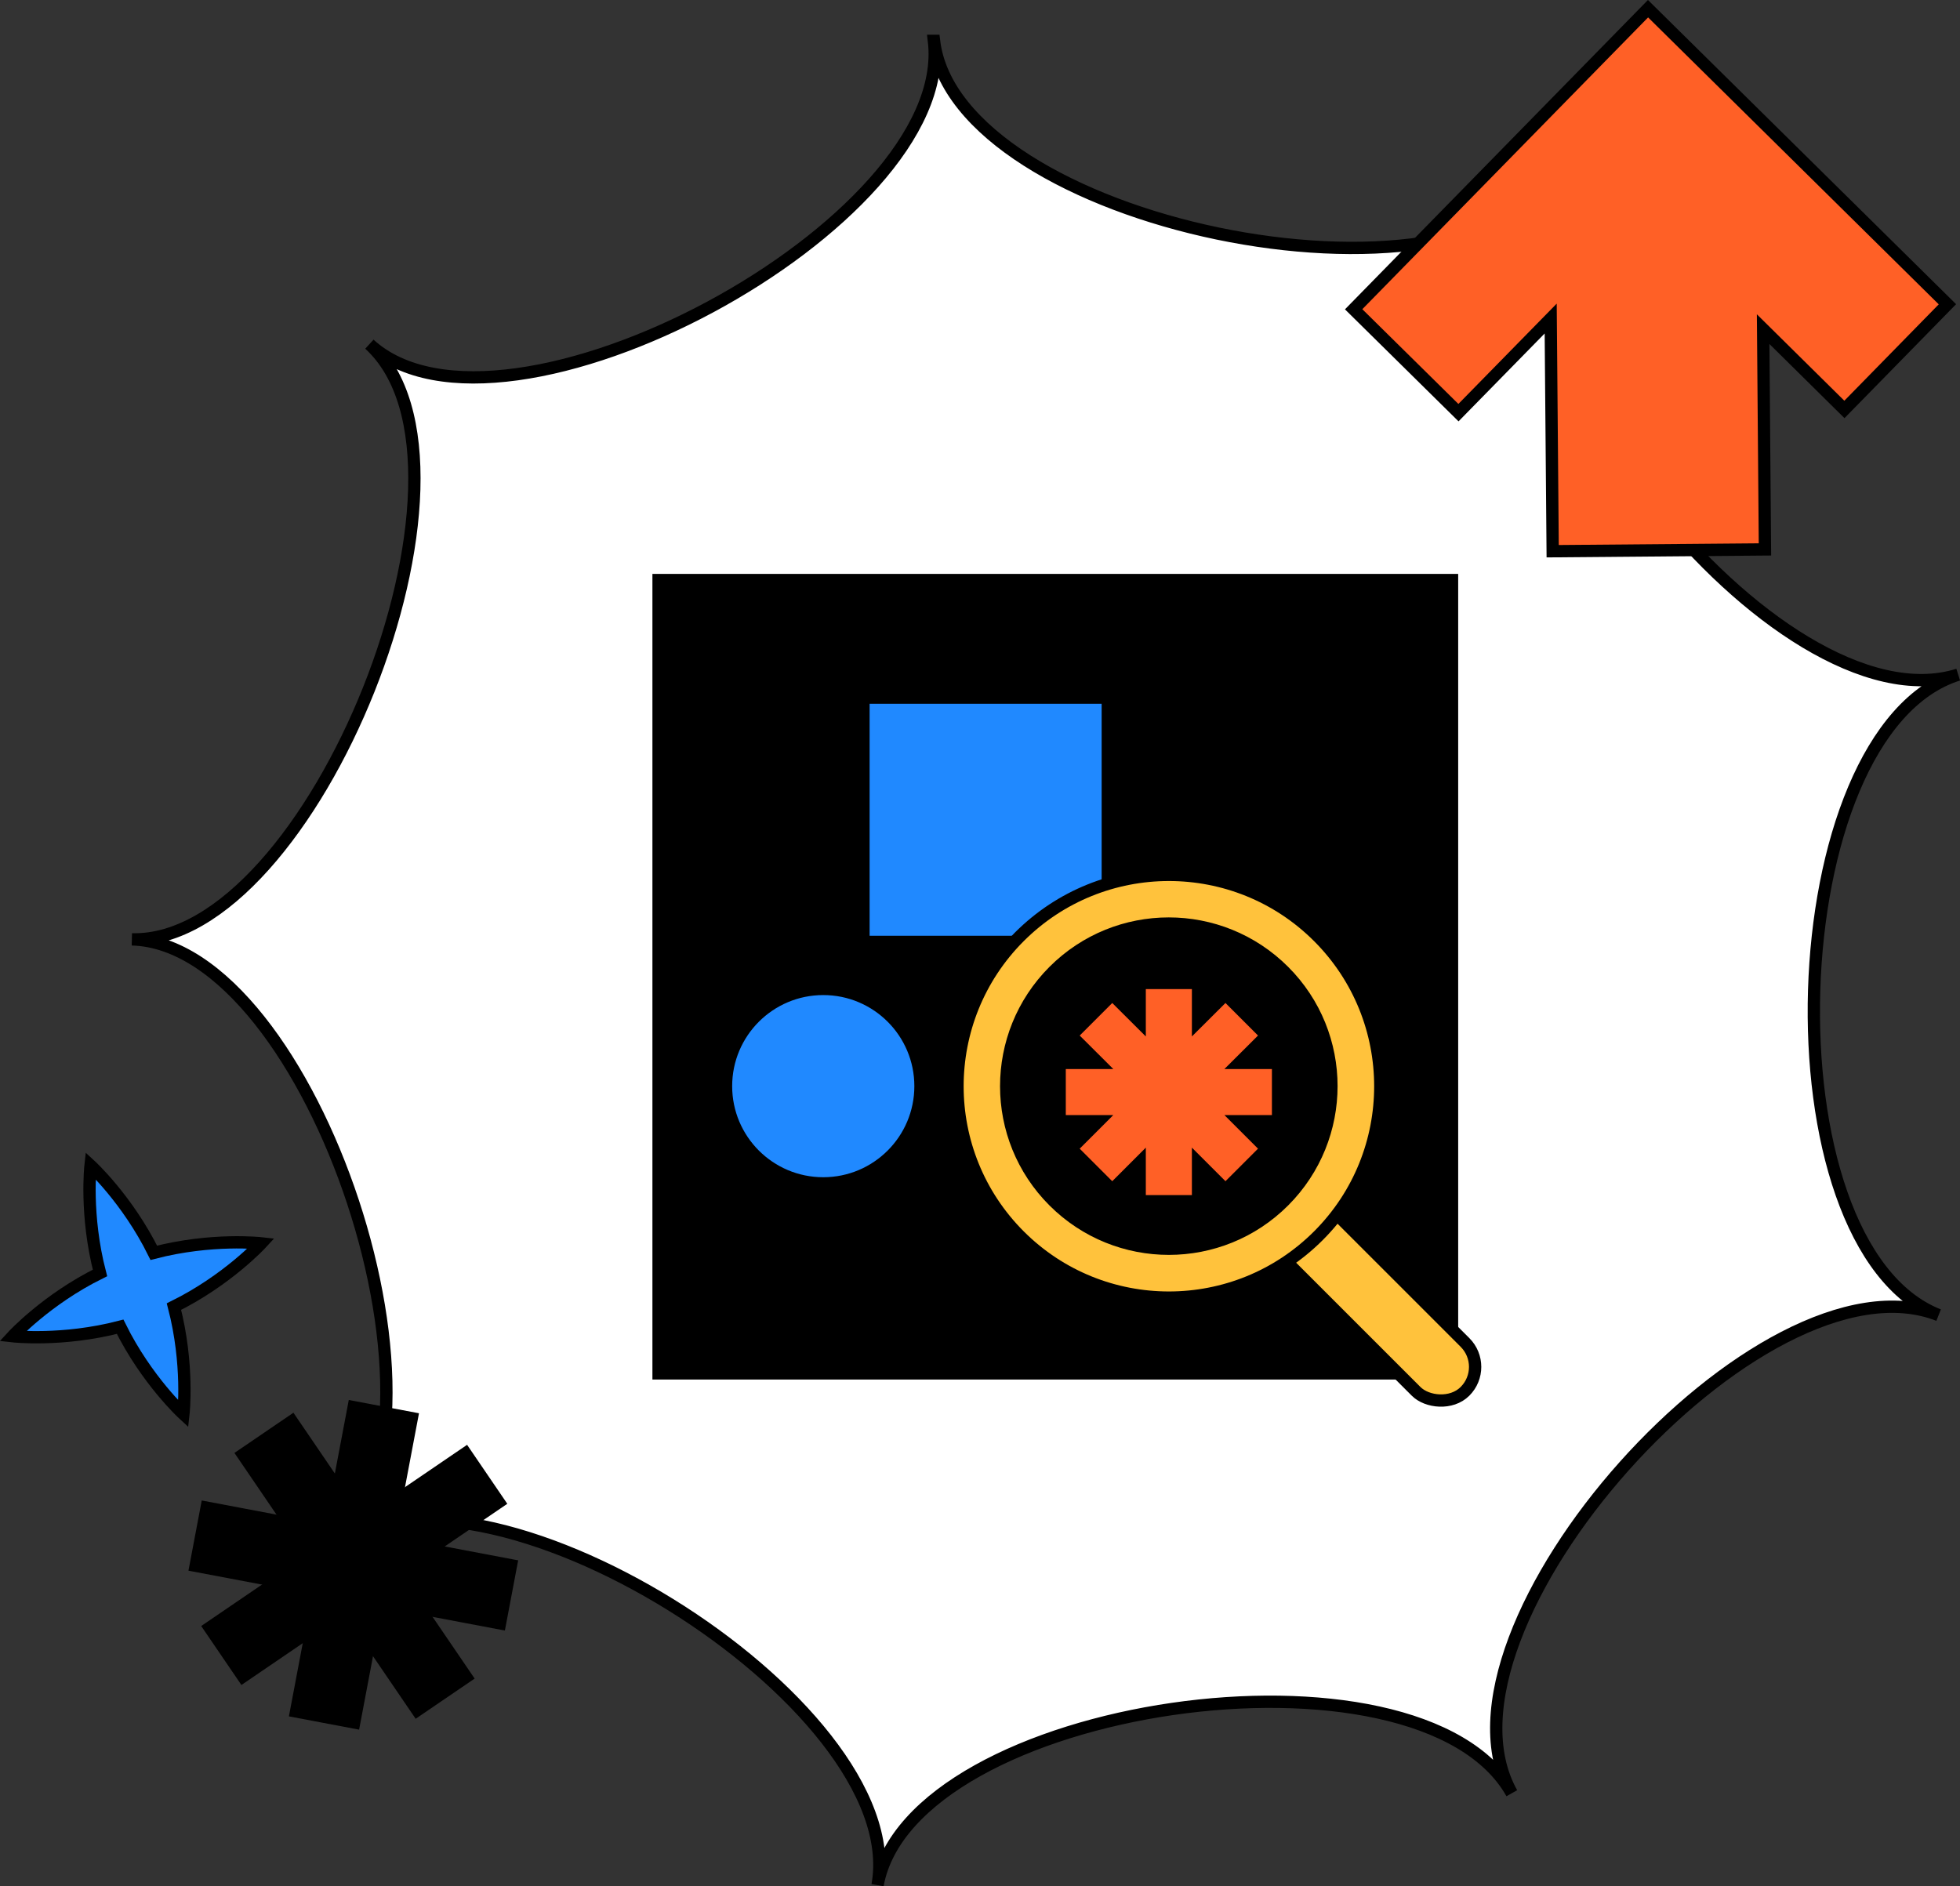
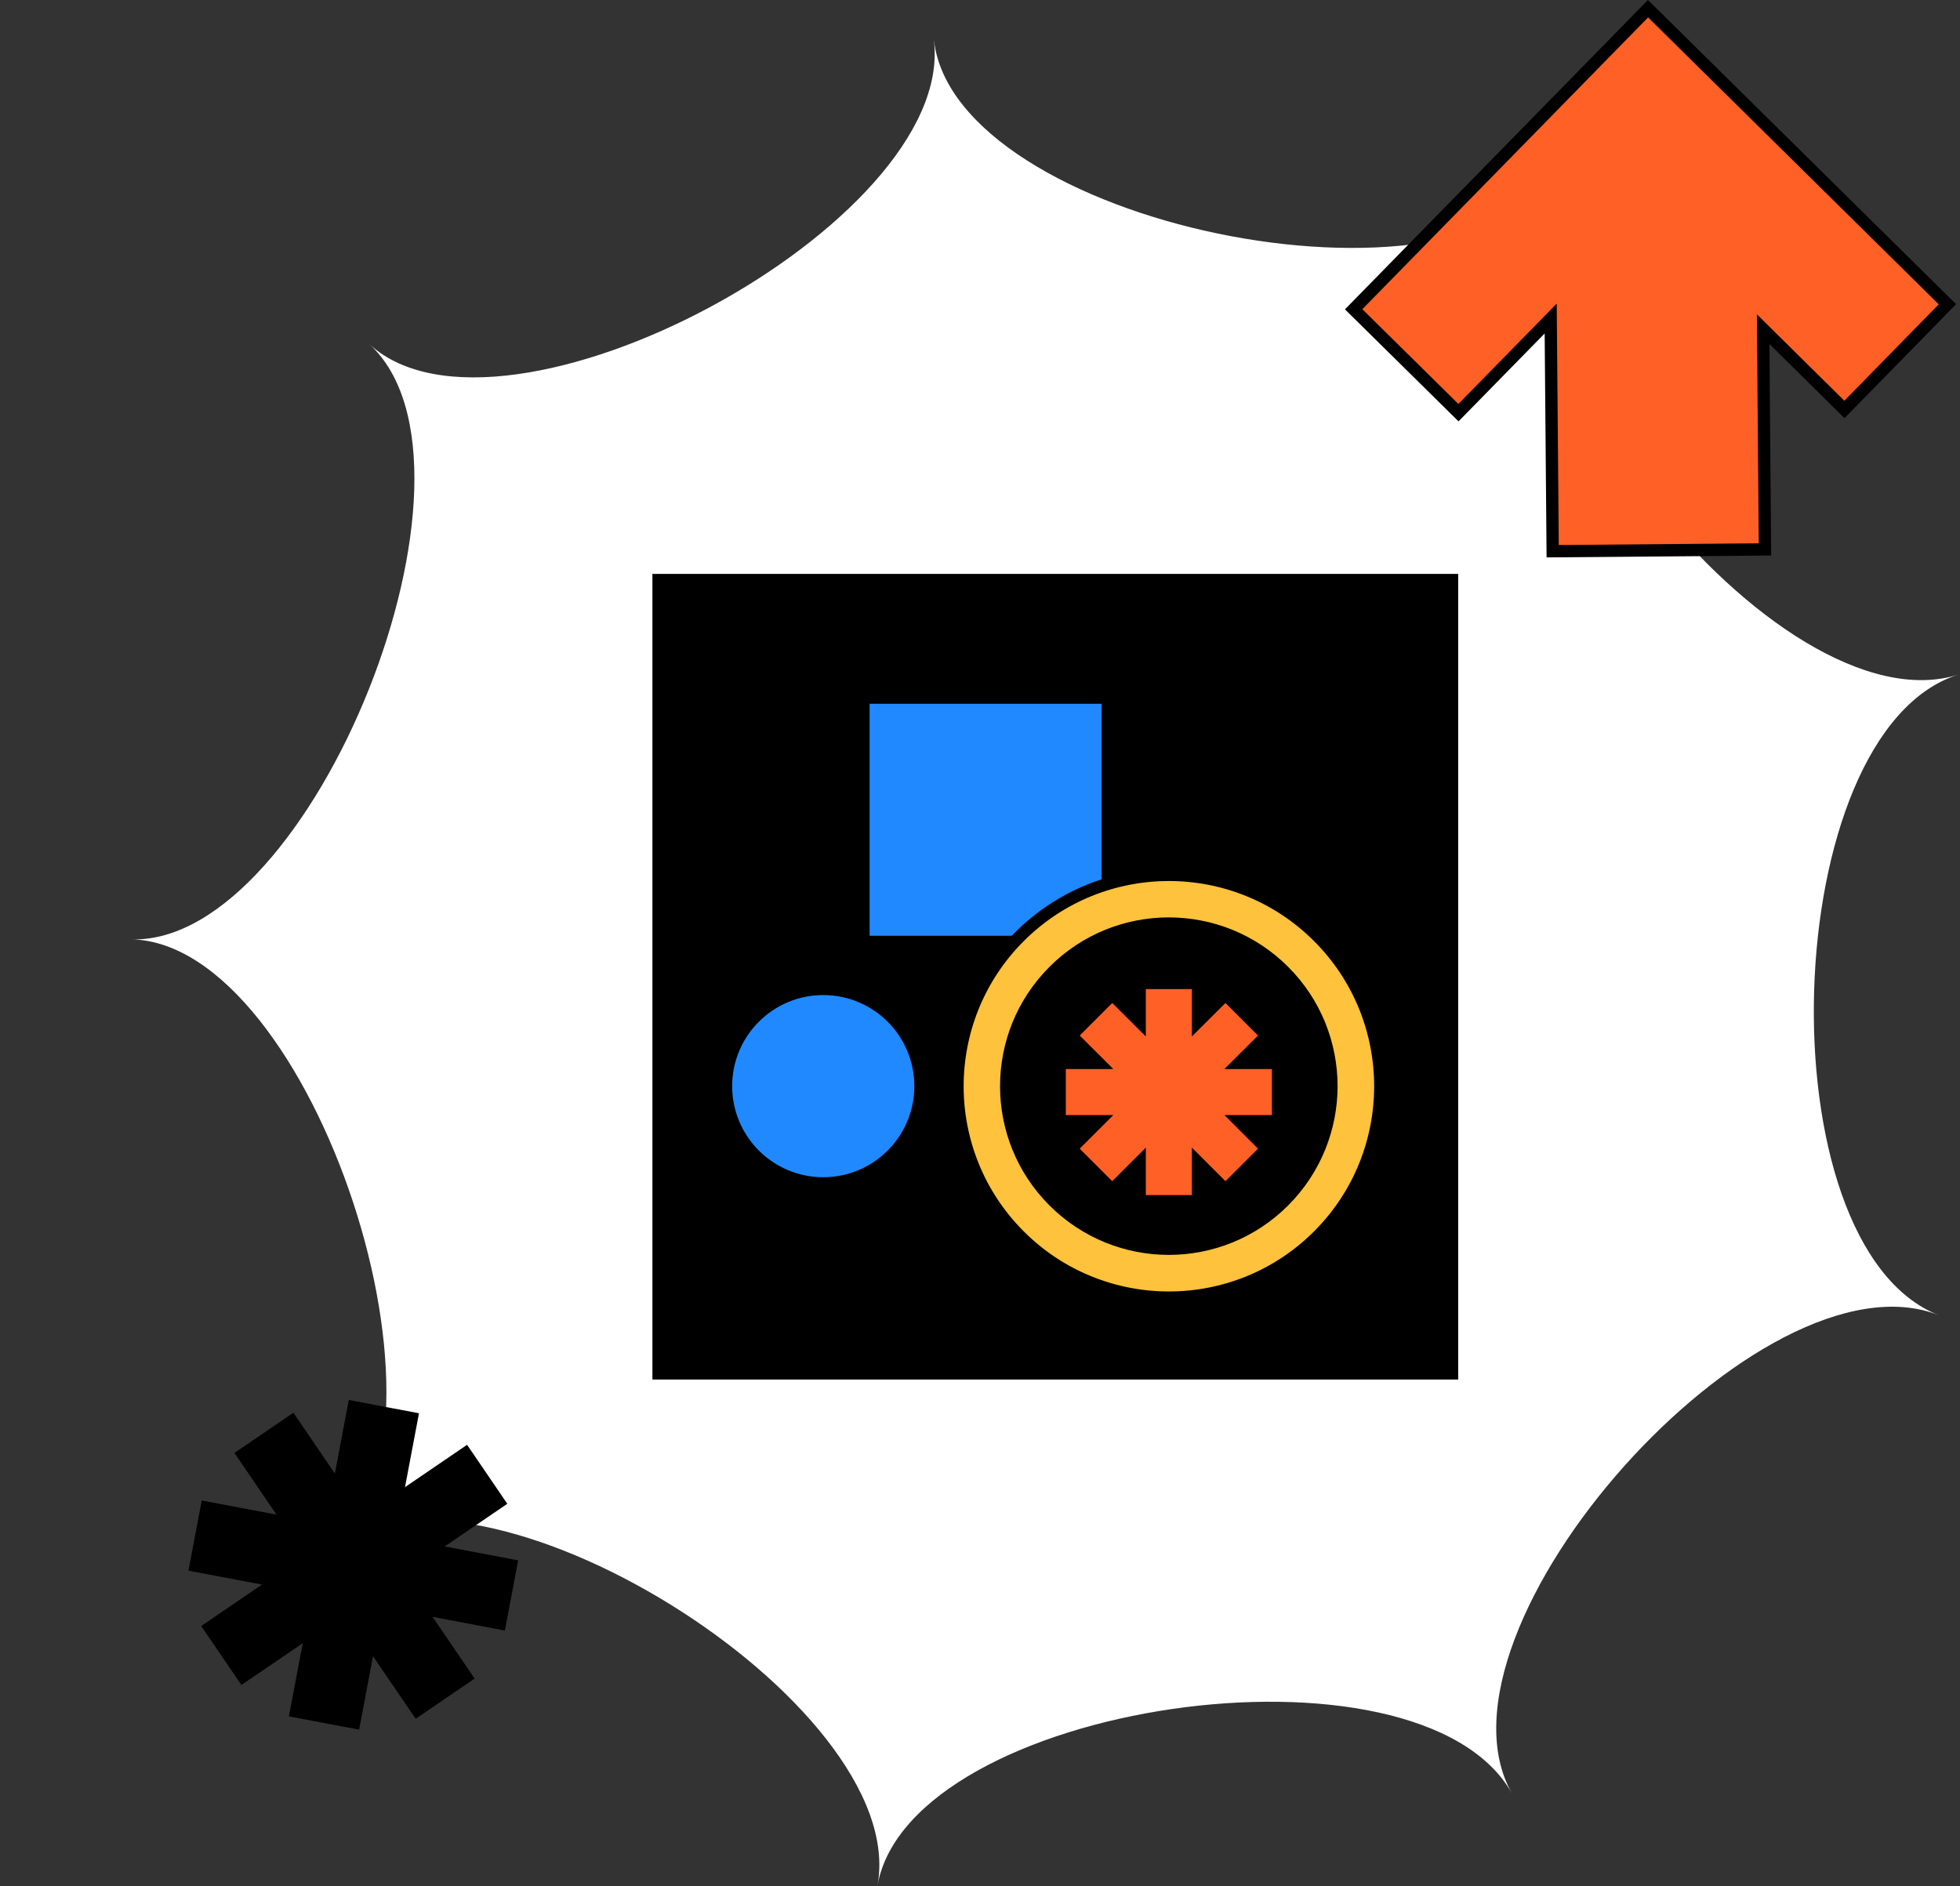
<svg xmlns="http://www.w3.org/2000/svg" viewBox="0 0 207.2 199.43">
  <rect x="0" y="0" width="207.2" height="199.43" fill="#333333" stroke="none" />
  <path d="m98.73 4.32c2.33 19.32-45.53 45.04-59.68 32.07 14.16 12.97-5.97 63.43-25.11 62.93 19.13.5 36.14 52.09 21.22 64.35 14.93-12.26 61.12 16.33 57.61 35.65 3.51-19.32 57.27-27.12 67.05-9.72-9.78-17.4 26.39-57.93 45.12-50.55-18.72-7.38-17.06-61.68 2.07-67.72-19.13 6.04-52.76-36.62-41.94-53.21-10.82 16.59-64.01 5.53-66.33-13.8z" fill="#fff" />
  <g stroke="#000" stroke-width="1.3">
-     <path d="m98.73 4.32c2.33 19.32-45.53 45.04-59.68 32.07 14.16 12.97-5.97 63.43-25.11 62.93 19.13.5 36.14 52.09 21.22 64.35 14.93-12.26 61.12 16.33 57.61 35.65 3.51-19.32 57.27-27.12 67.05-9.72-9.78-17.4 26.39-57.93 45.12-50.55-18.72-7.38-17.06-61.68 2.07-67.72-19.13 6.04-52.76-36.62-41.94-53.21-10.82 16.59-64.01 5.53-66.33-13.8z" fill="none" />
    <path d="m205.87 32.17-31.65-31.25-31.12 31.78 11.08 10.93 9.75-9.95.21 24.6 22.44-.19-.19-23.29 8.59 8.49z" fill="#ff6026" stroke-miterlimit="10" />
    <path d="m34.29 149.15h6.25v32.73h-6.25z" transform="matrix(.563 .826 -.826 .563 153.1 41.37)" />
    <path d="m34.29 149.15h6.25v32.73h-6.25z" transform="matrix(-.826 .563 -.563 -.826 161.57 281.2)" />
    <path d="m34.29 149.15h6.25v32.73h-6.25z" transform="matrix(-.186 .983 -.983 -.186 207.01 159.53)" />
    <path d="m34.29 149.15h6.25v32.73h-6.25z" transform="matrix(-.983 -.186 .186 -.983 43.41 335.11)" />
-     <path d="m12.7 140.28c2.8 5.66 6.69 9.23 6.69 9.23s.59-5.24-1-11.36c5.66-2.8 9.23-6.69 9.23-6.69s-5.24-.59-11.36 1c-2.8-5.66-6.69-9.23-6.69-9.23s-.59 5.24 1 11.36c-5.66 2.8-9.23 6.69-9.23 6.69s5.24.59 11.36-1z" fill="#2089ff" />
  </g>
  <path d="m68.97 60.68h85.18v85.18h-85.18z" transform="matrix(-1 -0 0 -1 223.12 206.54)" />
  <path d="m135.11 112.38h-4.1l2.9-2.89-4.36-4.36-2.9 2.89v-4.09h-6.17v4.09l-2.9-2.89-4.36 4.36 2.9 2.89h-4.1v6.17h4.1l-2.9 2.9 4.36 4.36 2.9-2.9v4.1h6.17v-4.1l2.9 2.9 4.36-4.36-2.9-2.9h4.1z" fill="#ff6026" stroke="#000" stroke-miterlimit="10" stroke-width="1.3" />
  <path d="m91.28 73.76h25.83v25.83h-25.83z" fill="#2089ff" stroke="#000" stroke-miterlimit="10" stroke-width="1.3" />
-   <rect fill="#ffc23c" height="26.04" rx="3.65" stroke="#000" stroke-miterlimit="10" stroke-width="1.3" transform="matrix(.707 -.707 .707 .707 -54.78 143.47)" width="7.31" x="142.04" y="124.8" />
  <path d="m107.76 99.05c-8.72 8.73-8.72 22.88.01 31.61 8.73 8.72 22.88 8.72 31.61-.01 8.72-8.73 8.72-22.88-.01-31.61-8.73-8.72-22.88-8.72-31.61.01zm27.95 3.63c6.72 6.71 6.72 17.59.01 24.31s-17.59 6.72-24.31.01-6.72-17.59-.01-24.31 17.59-6.72 24.31-.01z" fill="#ffc23c" stroke="#000" stroke-miterlimit="10" stroke-width="1.3" />
  <circle cx="87.03" cy="114.84" fill="#2089ff" r="10.28" stroke="#000" stroke-miterlimit="10" stroke-width="1.3" />
</svg>